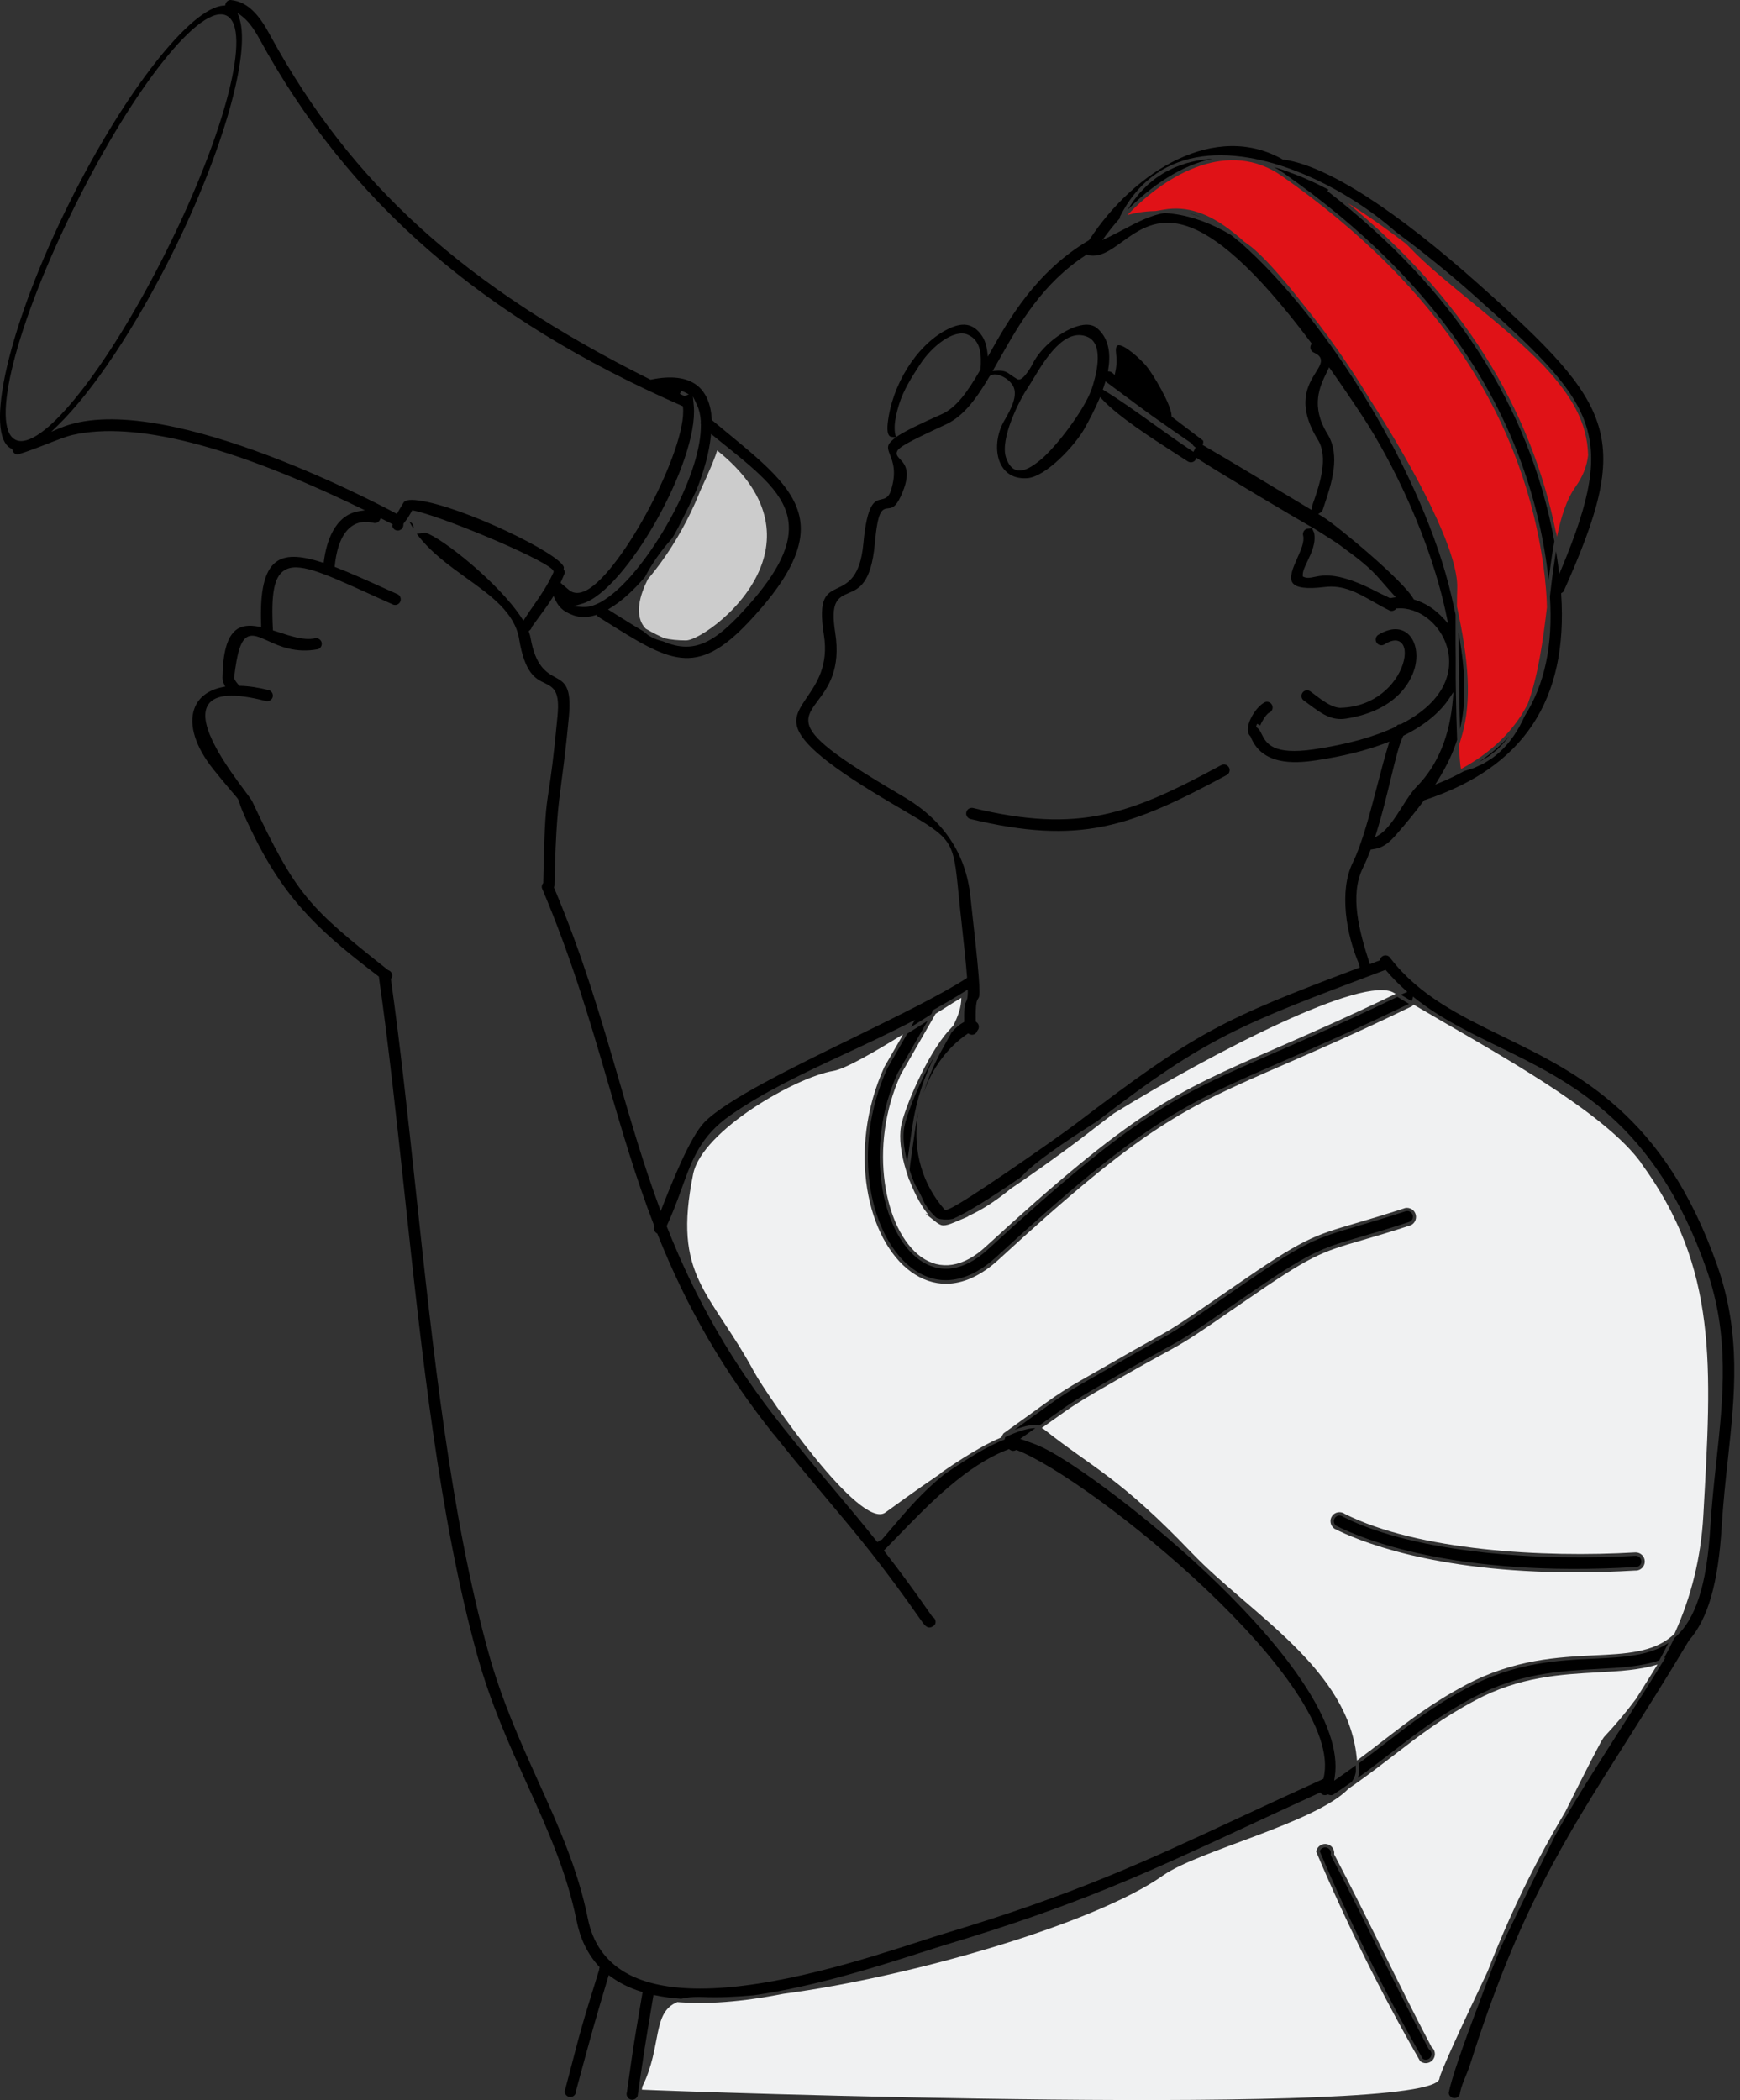
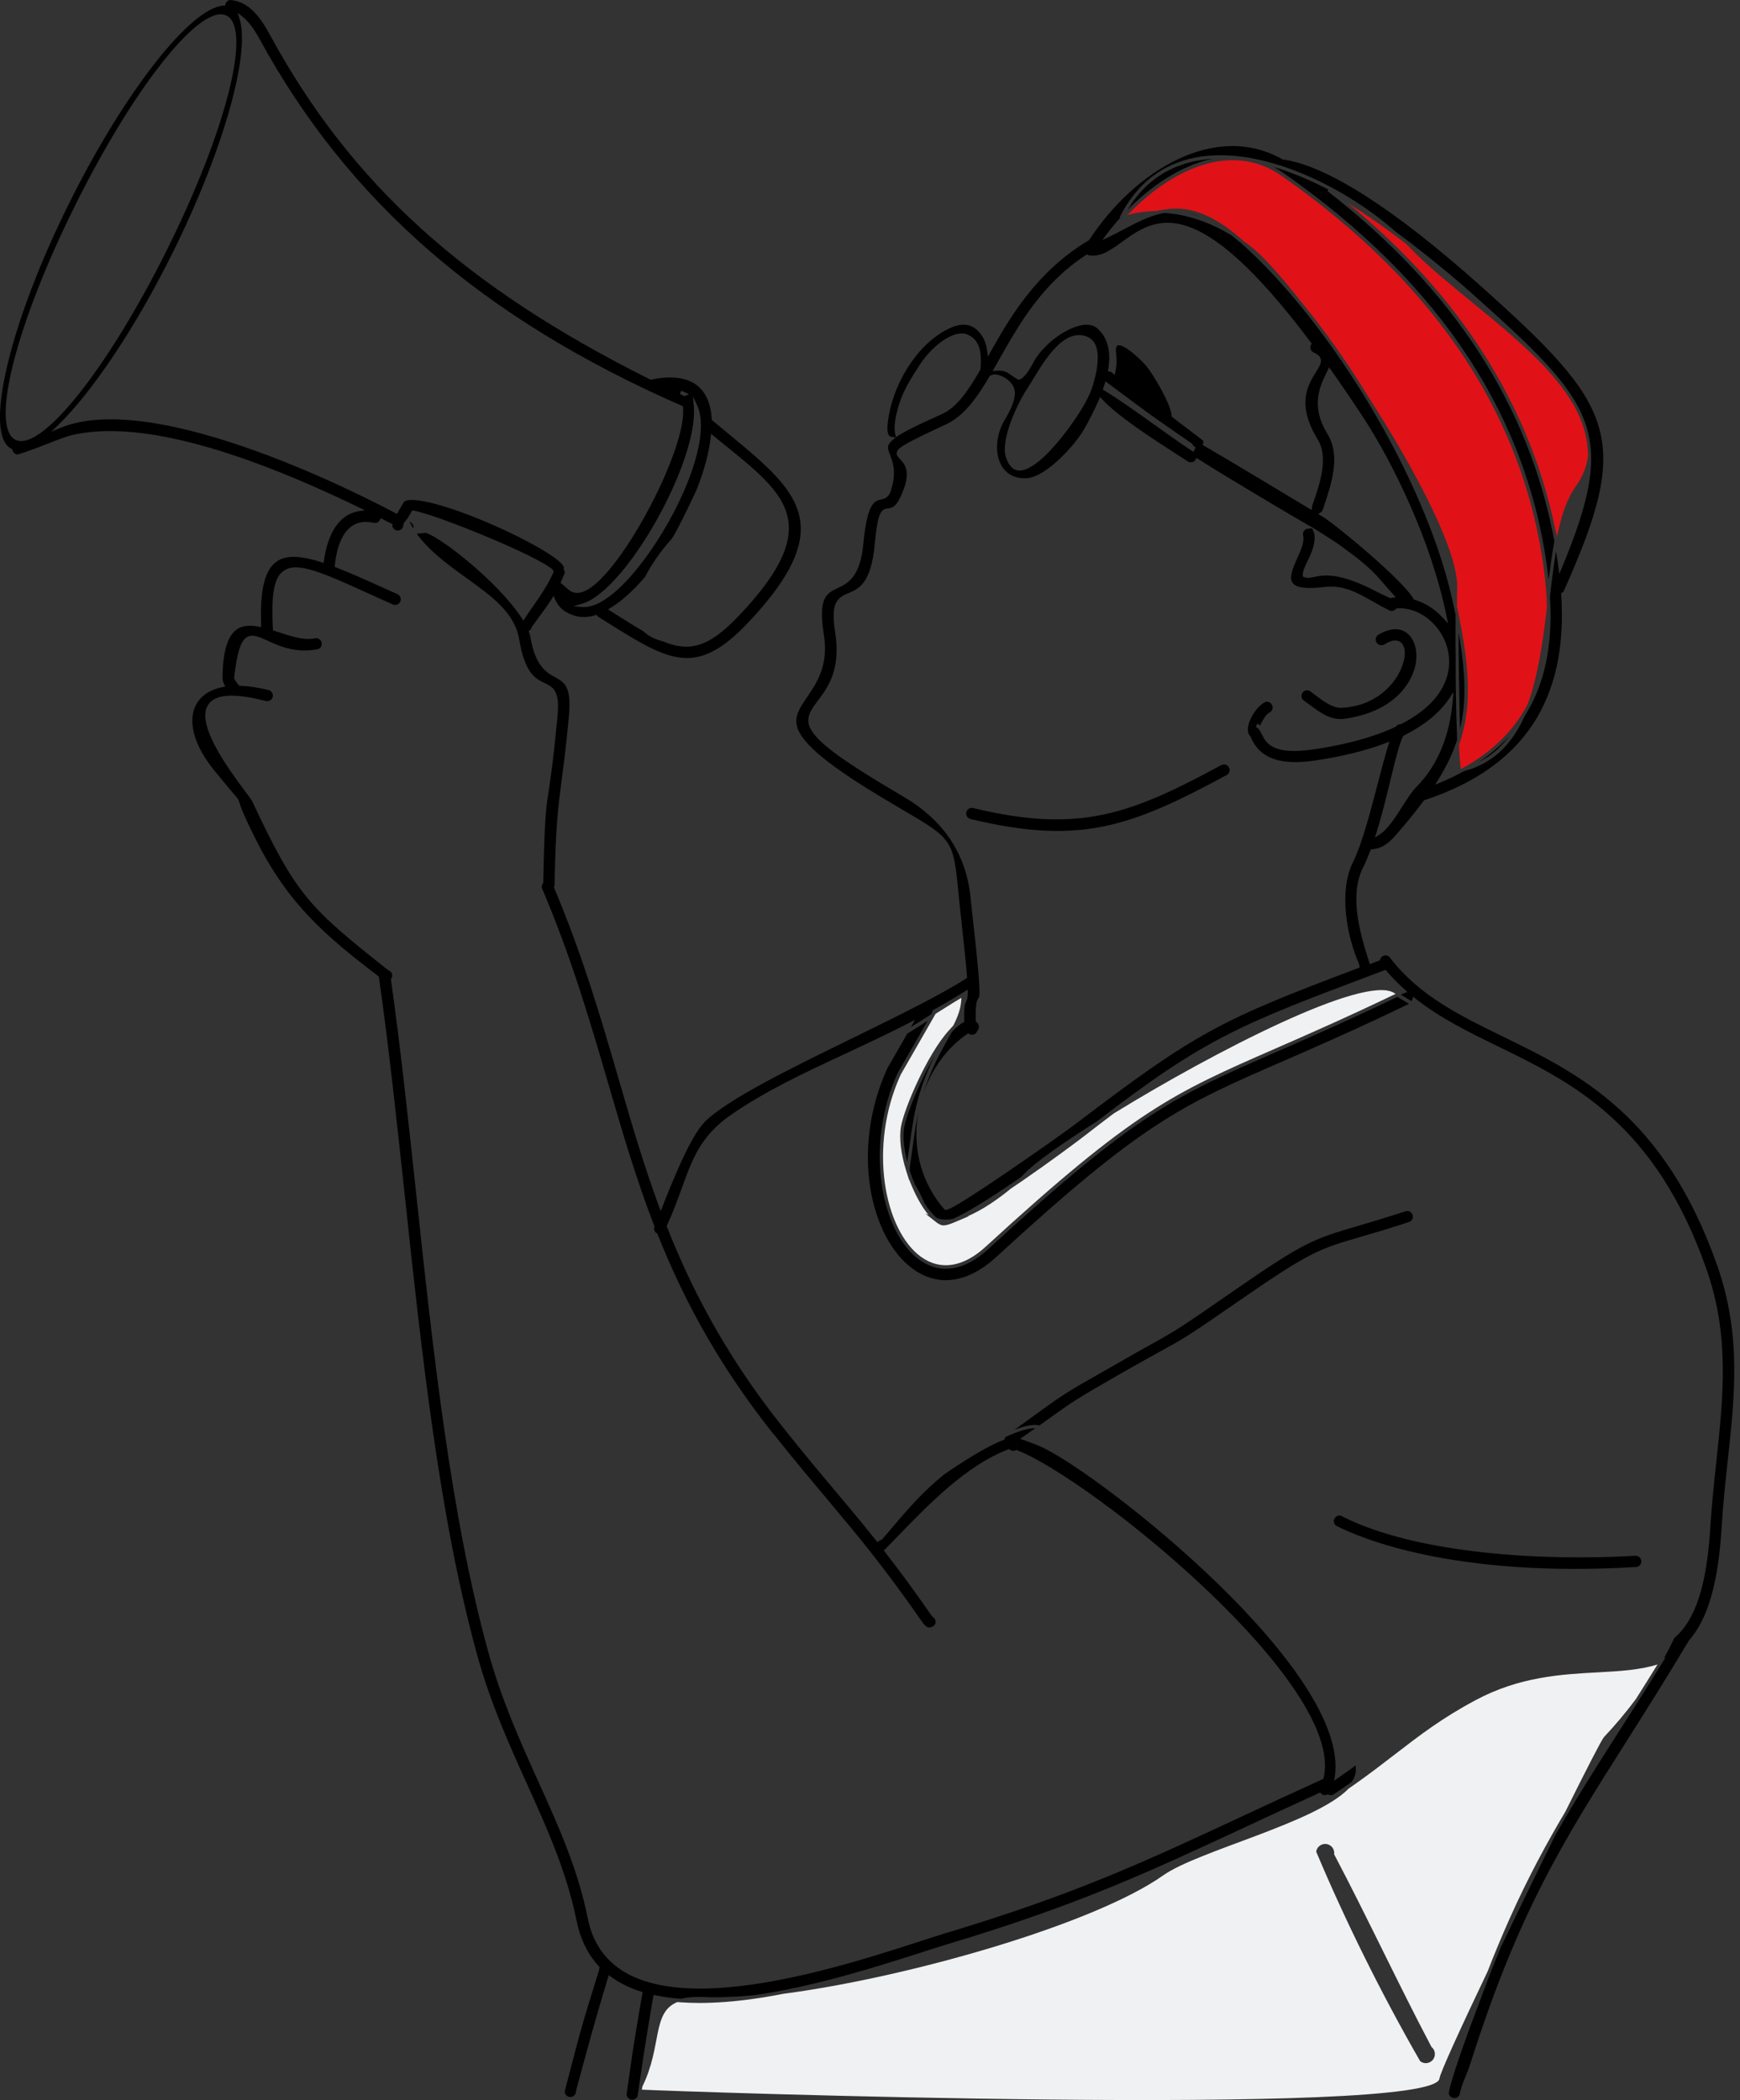
<svg xmlns="http://www.w3.org/2000/svg" width="232" height="280" viewBox="0 0 232 280" fill="none">
  <rect x="0" y="0" width="232" height="280" fill="#333333" stroke="none" />
  <g clip-path="url(#clip0_3073_1677)">
    <path d="M205.745 48.694C200.215 42.952 192.289 37.547 188.08 33.115C187.88 32.897 187.652 32.678 187.433 32.469C186.896 32.059 186.349 31.65 185.785 31.231C183.589 29.612 181.557 28.219 179.708 27.082C194.785 39.467 204.105 54.227 207.458 70.999L207.476 70.926L207.594 71.572C208.141 68.888 208.888 66.558 210.081 64.883C211.074 63.491 211.603 62.09 211.749 60.679C211.621 56.384 209.69 52.926 205.754 48.694H205.745Z" fill="#E01217" />
    <path d="M206.028 77.378C203.696 56.257 191.862 38.102 170.863 23.433C163.966 18.619 155.794 22.932 150.328 28.674C151.084 28.447 152.369 28.165 154.063 28.137L155.239 27.937C158.236 27.428 161.151 28.392 164.413 30.968C164.777 31.259 165.123 31.541 165.478 31.85C165.597 31.95 165.706 32.059 165.825 32.169C166.08 32.351 166.335 32.524 166.599 32.724C168.284 33.989 170.808 36.801 173.659 40.45C176.793 44.272 179.8 48.549 182.515 53.017C188.91 62.954 194.504 73.674 194.294 78.47C194.276 78.852 194.267 79.689 194.258 80.845L194.476 81.901C196.052 89.454 196.125 94.331 194.731 98.718L194.722 98.754L194.531 99.346C194.604 100.965 194.695 102.121 194.804 102.512C194.868 102.476 194.932 102.449 195.005 102.412C198.43 100.528 201.09 98.117 202.921 95.223C203.204 94.768 203.468 94.304 203.714 93.822C205.099 90.009 205.727 85.45 206.256 80.981C206.238 80.499 206.238 80.017 206.201 79.525C206.156 78.752 206.092 78.051 206.019 77.387L206.028 77.378Z" fill="#E01217" />
    <path d="M122.814 167.569C125.383 169.434 128.445 168.952 131.414 166.222C151.266 148.013 156.386 145.774 170.06 139.795C174.242 137.966 179.434 135.7 186.085 132.506C186.012 132.461 185.93 132.415 185.857 132.37C181.867 129.922 161.843 140.241 148.487 148.458C147.867 148.923 147.239 149.405 146.583 149.905C146.009 150.351 145.426 150.797 144.816 151.27C143.768 152.089 140.178 154.765 136.352 157.404C135.815 157.777 135.295 158.123 134.794 158.459C133.227 159.752 131.059 161.299 128.982 162.172L129.228 162.127L127.206 162.982C126.586 163.246 126.131 163.374 125.793 163.374C125.675 163.374 125.575 163.355 125.493 163.328C125.238 163.237 124.974 163.073 124.664 162.818L123.37 161.79L123.807 161.972C123.498 161.608 123.179 161.171 122.878 160.68C122.414 159.934 121.976 159.078 121.575 158.132C121.457 157.85 121.339 157.568 121.238 157.286V157.395L120.847 156.166V156.13H120.837C120.109 153.818 119.863 151.707 120.136 150.178C120.564 147.776 123.625 140.551 126.531 137.366L127.114 136.719C127.743 135.473 128.171 134.317 128.18 133.034C127.816 133.252 127.451 133.48 127.078 133.698C126.404 134.117 125.62 134.617 124.746 135.163L120.09 143.281C115.718 152.872 117.913 164.029 122.814 167.578V167.569Z" fill="#F0F1F2" />
-     <path d="M218.8 155.011C214.273 148.832 202.338 141.979 192.763 136.437C192.691 136.392 192.609 136.346 192.527 136.301C191.115 135.482 189.757 134.69 188.482 133.944L188.436 133.989L188.309 134.108C188.309 134.108 188.263 134.153 188.245 134.162C181.102 137.62 175.636 140.005 171.245 141.916C157.707 147.812 152.651 150.015 133.164 167.924C130.832 170.071 128.436 171.154 126.122 171.154C124.519 171.154 122.952 170.626 121.485 169.571C115.682 165.376 112.858 153.4 117.914 142.243L120.201 138.294L120.164 138.321L120.401 137.902C116.611 140.241 112.703 142.516 111.109 142.78C106.107 143.599 93.608 150.743 92.424 156.512C89.618 170.253 94.674 172.073 100.577 182.948C102.281 186.087 114.68 204.051 118.042 201.658C119.199 200.839 122.014 198.745 125.239 196.571C125.348 196.48 125.457 196.379 125.576 196.288C125.612 196.261 130.295 192.94 133.438 191.675C133.465 191.666 133.492 191.647 133.52 191.629L133.629 191.374L133.666 191.302H133.684C133.72 191.229 133.748 191.165 133.802 191.101C136.617 189.09 138.284 187.88 139.387 187.079C140.887 185.987 142.451 184.98 144.078 184.058C144.971 183.548 146.192 182.857 147.987 181.828C150.51 180.372 152.141 179.462 153.334 178.798C156.714 176.914 156.842 176.842 164.476 171.564C173.75 165.148 174.971 164.784 180.866 163.055C182.487 162.582 184.491 161.99 187.124 161.135C187.398 161.008 187.726 160.998 188.026 161.117C188.327 161.226 188.573 161.453 188.7 161.754C188.974 162.363 188.7 163.082 188.099 163.355C185.302 164.274 183.234 164.875 181.576 165.357C176.019 166.977 174.862 167.323 165.761 173.62C158.582 178.589 158.126 178.844 155.12 180.482C153.936 181.128 152.305 182.02 149.681 183.53C143.678 186.97 143.386 187.179 139.788 189.755L139.159 190.201L138.895 190.392C139.004 190.437 139.113 190.492 139.205 190.565C145.882 195.861 149.198 196.898 158.91 207.036C166.745 215.226 180 222.569 180.929 234.718C182.241 233.753 183.435 232.825 184.592 231.933C187.844 229.422 190.923 227.047 195.387 224.662C201.828 221.214 207.795 220.931 212.578 220.695C216.742 220.495 220.34 220.322 222.9 218.147C223.028 218.038 223.155 217.91 223.274 217.792C225.524 212.832 226.799 207.609 227.109 202.067C228.23 182.074 229.113 169.107 218.773 155.011H218.8ZM218.099 209.383C215.238 209.556 212.551 209.629 210.009 209.629C190.896 209.629 180.793 205.279 177.914 203.805C177.349 203.387 177.231 202.622 177.631 202.094C177.823 201.83 178.105 201.667 178.424 201.621C178.743 201.576 179.062 201.658 179.326 201.849C189.056 206.726 205.727 207.7 218.081 206.972C218.764 206.972 219.302 207.518 219.302 208.182C219.302 208.847 218.764 209.393 218.099 209.393V209.383Z" fill="#F0F1F2" />
    <path d="M220.959 221.923C218.636 222.651 215.93 222.806 213.069 222.961C208.159 223.225 202.593 223.534 196.717 226.683C192.216 229.094 189.328 231.324 185.985 233.899C184.318 235.182 182.596 236.511 180.528 237.967L179.808 238.467C175.38 243.045 159.756 246.739 155.101 250.024C145.918 256.513 121.33 263.593 104.485 265.813C103.164 266.068 101.834 266.304 100.504 266.486C97.88 266.859 95.447 267.041 93.243 267.041C92.414 267.041 91.63 267.014 90.865 266.96H90.829L90.309 266.923C86.893 268.306 88.305 272.802 85.645 278.189L85.581 278.599C89.553 278.817 191.469 282.402 191.934 277.097C191.997 276.396 194.785 270.318 198.356 262.819C198.785 261.709 199.222 260.617 199.677 259.525C201.873 254.229 204.196 249.451 206.993 244.501C207.558 243.491 208.141 242.499 208.724 241.516C211.484 235.965 213.561 231.924 213.853 231.606C215.42 229.941 216.841 228.239 218.126 226.51C219.055 225.036 220.011 223.525 220.995 221.923L220.931 221.942L220.95 221.905L220.959 221.923ZM191.086 274.567C190.895 274.831 190.613 274.995 190.294 275.05C190.23 275.05 190.166 275.068 190.112 275.068C189.857 275.068 189.611 274.986 189.392 274.831L189.328 274.758C184.236 265.904 179.334 256.021 175.517 246.921L175.49 246.858L175.508 246.785C175.581 246.466 175.763 246.202 176.036 246.029C176.31 245.857 176.638 245.793 176.947 245.866C177.567 246.002 177.977 246.603 177.886 247.222C180.109 251.444 182.25 255.776 184.327 259.971C186.431 264.22 188.599 268.616 190.868 272.911C191.105 273.102 191.26 273.366 191.305 273.666C191.351 273.985 191.278 274.303 191.086 274.567Z" fill="#F0F1F2" />
    <path d="M178.815 94.368C177.631 94.404 176.256 93.349 175.244 92.575C175.044 92.42 174.862 92.284 174.698 92.165C174.57 92.084 174.424 92.038 174.279 92.038C174.233 92.038 174.187 92.038 174.142 92.047C173.942 92.084 173.768 92.193 173.659 92.366C173.55 92.529 173.504 92.73 173.541 92.93C173.577 93.13 173.686 93.303 173.86 93.412C174.124 93.594 174.37 93.785 174.625 93.967C176.183 95.123 177.522 96.124 179.49 95.805C186.769 94.65 188.363 90.2 188.682 88.862C189.128 86.978 188.664 85.168 187.525 84.349C186.541 83.639 185.193 83.757 183.726 84.667C183.571 84.776 183.471 84.949 183.434 85.149C183.398 85.35 183.453 85.55 183.571 85.714C183.817 86.05 184.291 86.132 184.628 85.886C185.767 85.177 186.413 85.359 186.76 85.632C187.37 86.105 187.479 87.233 187.042 88.562C186.131 91.337 183.243 94.213 178.834 94.359L178.815 94.368Z" fill="black" />
    <path d="M163.938 102.813C163.975 102.612 163.938 102.412 163.82 102.248C163.701 102.085 163.537 101.966 163.337 101.93C163.137 101.893 162.936 101.93 162.772 102.048H162.754C150.637 108.609 143.859 111.121 129.821 107.745C129.739 107.718 129.657 107.708 129.575 107.708C129.456 107.708 129.338 107.736 129.228 107.79C129.046 107.881 128.919 108.045 128.855 108.236C128.727 108.637 128.955 109.055 129.347 109.183C144.051 112.723 150.765 110.238 163.638 103.286C163.783 103.186 163.902 103.013 163.938 102.813Z" fill="black" />
    <path d="M54.752 69.643L54.579 69.543C54.761 69.879 54.944 70.189 55.126 70.48C55.208 70.152 55.062 69.807 54.752 69.634V69.643Z" fill="black" />
    <path d="M228.985 168.788C221.952 148.713 210.501 143.126 200.406 138.203C194.676 135.409 189.265 132.77 185.411 127.783C185.293 127.583 185.129 127.456 184.937 127.401C184.737 127.346 184.536 127.374 184.363 127.474C184.19 127.574 184.063 127.738 184.008 127.929L183.981 128.038L182.641 128.538L182.569 128.311C181.22 124.116 179.927 119.338 181.721 115.707C182.058 115.025 182.386 114.251 182.714 113.396L182.76 113.269L182.897 113.25C184.372 113.077 185.156 112.44 186.258 111.166C187.679 109.528 188.855 108.082 189.839 106.744L189.884 106.689L189.957 106.671C203.139 102.312 209.088 93.339 208.159 79.234V79.089L208.278 79.016C208.36 78.97 208.423 78.916 208.478 78.852C217.688 58.313 215.438 54.209 197.282 38.002C186.03 27.955 177.039 22.177 171.272 21.294H171.199H171.09C162.098 16.107 151.284 22.741 145.244 31.968L145.171 32.041C138.111 36.209 134.467 42.67 132.052 46.947L131.715 47.548L131.633 46.865C131.524 45.992 131.296 45.337 130.932 44.781C129.784 43.08 128.299 42.843 126.113 44.017C122.168 46.119 118.906 51.352 118.36 56.457C118.25 57.458 118.405 57.886 118.551 58.068C118.633 58.177 118.742 58.231 118.897 58.249L119.426 58.304L119.025 58.65C118.178 59.378 118.342 59.797 118.67 60.643C119.052 61.617 119.571 62.954 118.779 65.43C118.478 66.367 117.941 66.485 117.467 66.594C116.647 66.776 115.618 67.004 115.117 72.464C114.707 76.968 113.021 77.778 111.655 78.424C110.206 79.116 109.058 79.662 109.851 84.64C110.498 88.717 108.894 91.064 107.61 92.948C106.681 94.313 105.943 95.387 106.243 96.743C106.772 99.1 110.607 102.23 119.052 107.199L120.319 107.945C127.033 111.876 127.106 111.976 127.798 119.074C127.898 120.085 128.008 121.231 128.162 122.56C128.554 126.063 128.809 128.575 128.937 130.24V130.377L128.837 130.449C125.265 132.734 119.672 135.464 113.75 138.367C105.442 142.425 96.851 146.629 93.917 149.623C91.995 151.589 89.508 157.877 88.314 160.907L88.096 161.463L87.886 160.898C85.791 155.211 84.169 149.651 82.457 143.754C80.115 135.709 77.692 127.401 73.893 118.401L73.856 118.319L73.884 118.237C73.911 118.146 73.938 118.082 73.938 118.028C74.093 110.002 74.412 107.654 74.877 104.087C75.141 102.103 75.469 99.627 75.852 95.532C76.225 91.501 75.259 90.973 74.039 90.3C72.863 89.654 71.397 88.844 70.732 84.995C70.695 84.794 70.641 84.576 70.54 84.303L70.486 84.148L70.613 84.048C70.768 83.93 70.859 83.793 70.896 83.63L70.932 83.548C71.269 83.075 71.579 82.656 71.861 82.274C72.544 81.346 73.082 80.618 73.583 79.817L73.811 79.453L73.984 79.844C74.43 80.836 74.986 81.509 76.462 82.037C77.337 82.347 78.32 82.347 79.386 82.019L79.523 81.973L79.669 82.137C79.669 82.137 79.714 82.192 79.733 82.21L80.68 82.802C89.234 88.18 92.778 90.4 99.784 82.974C104.767 77.696 106.981 73.574 106.753 70.016C106.471 65.53 102.335 62.126 97.106 57.813C96.413 57.239 95.703 56.657 94.974 56.047L94.901 55.984V55.883C94.773 53.8 94.108 52.28 92.915 51.361C91.548 50.314 89.499 50.059 86.82 50.605L86.747 50.624L86.674 50.587C61.949 38.239 46.79 24.506 36.004 4.668C34.755 2.375 33.261 0.228 30.747 0C30.428 0 30.137 0.237 30.055 0.582L30.009 0.746H29.836C25.454 0.956 16.626 12.221 9.283 26.963C5.348 34.862 2.387 42.652 0.929 48.895C-0.483 54.955 -0.283 58.923 1.476 59.797L1.585 59.842L1.658 59.979C1.722 60.334 2.013 60.579 2.35 60.597C3.635 60.215 5.065 59.66 6.322 59.169C7.68 58.641 8.846 58.177 9.693 57.986C17.929 56.111 30.82 59.387 47.992 67.714L48.658 68.032L47.929 68.141C44.494 68.66 43.492 72.518 43.191 74.775L43.155 75.048L42.891 74.966C39.912 74.011 38.026 73.993 36.787 74.939C35.266 76.095 34.646 78.752 34.819 83.32V83.611L34.546 83.557C33.152 83.284 32.159 83.429 31.43 84.021C30.282 84.949 29.708 87.024 29.663 90.355C29.663 90.646 29.736 90.946 29.9 91.265L30.036 91.538L29.736 91.592C27.786 91.974 26.465 92.966 25.919 94.468C25.126 96.634 26.064 99.6 28.478 102.603C30 104.487 30.802 105.415 31.23 105.916C31.767 106.535 31.785 106.562 31.904 106.953C32.031 107.381 32.332 108.373 34.054 111.813C38.427 120.558 43.383 124.753 50.443 130.149L50.516 130.204L50.534 130.322V130.368C51.819 139.377 52.848 148.968 53.941 159.115C56.219 180.382 58.579 202.376 63.607 220.586C65.393 227.065 67.88 232.561 70.285 237.885C73 243.9 75.569 249.588 76.881 256.094C77.373 258.524 78.375 260.571 79.869 262.173L79.951 262.264L79.906 262.446C79.906 262.446 79.887 262.528 79.887 262.555V262.619C79.286 264.557 78.858 265.94 78.539 266.978C77.883 269.101 77.291 271.179 76.763 273.211C76.444 274.449 75.988 276.196 75.287 278.853C75.305 279.254 75.633 279.581 76.043 279.581C76.453 279.581 76.799 279.245 76.799 278.826V278.762C77.446 276.405 77.874 274.804 78.193 273.639C78.758 271.54 79.35 269.444 79.969 267.351L81.163 263.329L81.427 263.52C82.575 264.366 83.941 265.049 85.49 265.531L85.681 265.595L85.645 265.786C85.281 267.942 85.035 269.353 84.871 270.354C84.591 271.998 84.327 273.706 84.078 275.477L83.595 278.899C83.45 279.336 83.659 279.763 84.051 279.9C84.442 280.036 84.88 279.827 85.016 279.436L85.554 275.75C85.815 273.979 86.085 272.253 86.365 270.572C86.529 269.599 86.757 268.243 87.094 266.204L87.13 265.968L87.358 266.013C88.424 266.241 89.581 266.395 90.82 266.486C90.929 266.459 91.047 266.441 91.157 266.414C91.248 266.395 91.339 266.368 91.43 266.359C92.104 266.25 92.879 266.213 93.799 266.25C95.63 266.332 97.871 266.25 100.458 266.022C108.63 264.867 117.166 262.127 122.815 260.317C124.172 259.88 125.366 259.498 126.359 259.197C143.723 253.983 153.051 249.633 165.961 243.627C169.058 242.189 172.256 240.697 175.873 239.05L176.027 238.977L176.137 239.095C176.21 239.168 176.237 239.214 176.273 239.232C176.474 239.35 176.72 239.368 176.957 239.268L177.048 239.232L177.139 239.268C177.339 239.35 177.549 239.359 177.74 239.277C178.524 238.758 179.344 238.194 180.227 237.575C180.282 237.503 180.318 237.43 180.364 237.348C180.4 237.293 180.437 237.239 180.464 237.184C180.51 237.102 180.546 237.011 180.573 236.929C180.592 236.884 180.619 236.838 180.637 236.784C180.674 236.693 180.692 236.602 180.71 236.52C180.719 236.483 180.737 236.438 180.747 236.402C180.774 236.274 180.783 236.147 180.783 236.019C180.783 235.801 180.774 235.583 180.765 235.364C179.908 235.992 179.107 236.556 178.323 237.102L177.886 237.403L177.968 236.884C180.127 222.861 147.294 196.98 139.076 193.012C138.202 192.594 137.345 192.294 136.444 191.975L136.025 191.829L136.389 191.575C136.999 191.147 137.546 190.756 138.038 190.41C138.001 190.41 137.965 190.41 137.929 190.41C137.719 190.41 137.5 190.437 137.254 190.474C137.227 190.474 137.191 190.492 137.154 190.492C136.926 190.537 136.68 190.601 136.416 190.674C136.352 190.692 136.298 190.71 136.234 190.728C135.943 190.819 135.633 190.929 135.305 191.056C135.241 191.083 135.168 191.111 135.104 191.138C134.786 191.265 134.448 191.411 134.093 191.575C134.066 191.584 134.048 191.593 134.02 191.611C134.002 191.666 133.984 191.729 133.975 191.784L133.956 191.92L133.829 191.966C130.731 193.14 125.903 196.571 125.858 196.598C122.96 198.946 120.974 201.284 118.67 203.996C118.332 204.397 117.986 204.806 117.631 205.216L117.576 205.279L117.503 205.298C117.394 205.316 117.294 205.37 117.175 205.461L116.993 205.607L116.848 205.425C115.025 203.141 113.304 201.084 111.482 198.918C109.313 196.334 107.072 193.668 104.312 190.191C97.698 181.856 92.806 173.402 88.925 163.565L88.888 163.474L88.925 163.383C89.754 161.59 90.337 159.979 90.902 158.423C92.314 154.519 93.425 151.443 97.388 148.686C102.007 145.474 107.182 143.062 112.666 140.505C115.472 139.195 118.378 137.839 121.312 136.328L121.995 135.973L121.448 136.938C121.703 136.774 121.967 136.61 122.223 136.456C122.377 136.355 122.532 136.255 122.687 136.164C123.197 135.846 123.689 135.527 124.163 135.227L124.19 135.182C124.263 135.072 124.3 134.972 124.318 134.827L124.336 134.708L124.436 134.654C125.894 133.844 127.324 133.007 128.682 132.151L129.037 131.933V132.351C129.028 133.079 128.937 133.298 128.809 133.553C128.682 133.798 128.527 134.099 128.563 136.11V136.246L128.445 136.31C127.98 136.556 127.47 136.983 126.896 137.611C126.823 137.739 126.75 137.875 126.677 138.012C126.577 138.194 126.468 138.394 126.349 138.594C126.24 138.794 126.122 138.994 126.012 139.204C125.976 139.277 125.93 139.349 125.894 139.422C125.803 139.586 125.712 139.75 125.621 139.914C125.584 139.986 125.539 140.059 125.502 140.132C125.375 140.359 125.256 140.596 125.129 140.842C125.11 140.878 125.092 140.915 125.074 140.96C124.965 141.169 124.864 141.379 124.755 141.597C124.719 141.679 124.673 141.77 124.637 141.852C124.546 142.052 124.455 142.252 124.363 142.452C124.327 142.534 124.291 142.607 124.263 142.689C124.145 142.962 124.026 143.253 123.908 143.544C123.881 143.608 123.853 143.681 123.826 143.745C123.735 143.981 123.644 144.227 123.553 144.473C123.516 144.573 123.48 144.682 123.443 144.782C123.361 145.037 123.27 145.292 123.188 145.556C123.17 145.61 123.152 145.656 123.143 145.71C124.254 142.471 126.313 139.659 128.964 137.857L129.083 137.775L129.21 137.848C129.492 138.012 129.83 137.993 130.076 137.784C130.167 137.702 130.24 137.602 130.294 137.447L130.349 137.366C130.467 137.22 130.531 137.02 130.513 136.82C130.495 136.619 130.394 136.437 130.24 136.31L130.139 136.246L130.103 136.11C130.057 133.68 130.249 133.38 130.44 133.107C130.649 132.779 130.841 132.497 129.684 122.241C129.574 121.258 129.474 120.358 129.392 119.538C128.785 113.793 125.797 109.343 120.428 106.189L119.827 105.834C111.354 100.847 108.211 98.39 107.819 96.461C107.601 95.35 108.247 94.486 109.058 93.403C110.361 91.665 112.147 89.29 111.354 84.303C110.725 80.299 111.627 79.707 113.149 79.07C114.488 78.506 116.155 77.806 116.638 72.509C117.039 68.114 117.531 67.859 118.442 67.768C118.888 67.723 119.398 67.677 120.082 66.212C121.621 62.918 120.646 61.89 120.009 61.216C119.735 60.925 119.499 60.679 119.562 60.334C119.681 59.687 120.792 59.059 126.122 56.584C128.454 55.501 130.139 53.235 131.952 50.16L131.989 50.096L132.062 50.069C132.18 50.023 132.298 49.978 132.426 49.941C132.927 49.786 134.348 50.269 135.041 51.397C135.833 52.689 134.694 54.7 134.011 55.902L133.82 56.229C132.736 58.204 132.645 60.661 133.601 62.19C134.284 63.291 135.423 63.837 136.899 63.755C139.459 63.628 143.44 59.269 144.661 57.03C145.117 56.202 145.873 54.81 146.538 53.263L146.674 52.935L146.911 53.19C149.116 55.565 153.589 58.431 156.85 60.534C157.388 60.88 157.898 61.207 158.345 61.498C158.518 61.617 158.718 61.662 158.918 61.626C159.119 61.589 159.292 61.48 159.401 61.307C159.401 61.307 159.401 61.28 159.42 61.253L159.538 61.043L159.738 61.18C162.927 63.245 172.757 69.07 174.506 70.061L174.861 70.262L175.144 70.416H175.135L175.49 70.635C176.574 71.308 178.259 72.391 178.688 72.71L179.198 73.092C181.002 74.42 182.559 75.567 184.099 77.36L184.208 77.487C184.509 77.833 185.211 78.652 185.812 79.307L186.103 79.626L185.675 79.689C185.584 79.707 185.484 79.717 185.393 79.735H185.32L183.798 79.007C178.551 76.222 176.474 76.659 175.235 76.923C174.697 77.032 174.278 77.123 173.823 76.914L173.704 76.859V76.723C173.668 76.204 173.969 75.567 174.324 74.83C174.852 73.729 175.499 72.373 175.208 70.999L175.162 70.926L174.943 70.434L174.342 70.489C174.342 70.489 174.278 70.489 174.26 70.489C174.069 70.553 173.905 70.68 173.814 70.862C173.723 71.044 173.704 71.244 173.759 71.436C173.932 72.254 173.467 73.301 172.976 74.402C172.411 75.676 171.819 77.005 172.356 77.724C172.839 78.379 174.269 78.552 176.601 78.261C179.098 77.942 181.02 79.043 183.061 80.199C183.78 80.608 184.527 81.036 185.329 81.418C185.593 81.509 185.921 81.418 186.122 81.191L186.185 81.118H186.276C189.119 80.881 192.061 83.165 192.954 86.314C193.483 88.162 193.947 92.857 186.823 96.534L186.723 96.561C186.541 96.561 186.404 96.606 186.286 96.688C186.267 96.706 186.222 96.761 186.176 96.825L186.085 96.897C183.234 98.244 179.58 99.254 175.226 99.901C169.65 100.729 168.821 99.072 168.211 97.853C168.12 97.662 168.029 97.48 167.928 97.334L167.846 97.225C167.728 97.089 167.61 96.998 167.464 96.943L167.601 96.506C167.774 96.552 167.919 96.624 168.029 96.725C168.275 96.106 168.748 95.369 169.131 95.068L169.195 95.032C169.577 94.886 169.778 94.468 169.641 94.076C169.577 93.885 169.441 93.731 169.259 93.64C169.076 93.549 168.876 93.54 168.685 93.603C167.692 94.086 166.598 95.669 166.407 96.907C166.352 97.289 166.352 97.808 166.699 98.144L166.753 98.226C168.238 101.984 172.429 101.83 175.444 101.375C179.016 100.847 182.168 100.064 184.819 99.045L185.265 98.872L185.119 99.327C184.664 100.765 184.19 102.603 183.68 104.542C182.714 108.245 181.63 112.45 180.373 114.998C178.505 118.774 179.508 124.671 181.22 128.557L181.239 128.602V128.657C181.239 128.657 181.238 128.702 181.248 128.739L181.293 128.993L181.12 129.057C162.836 135.955 159.556 137.557 143.404 149.851C142.356 150.652 138.238 153.582 134.166 156.348C126.322 161.69 126.103 161.435 125.903 161.217C123.006 157.886 121.74 153.564 122.323 149.059C122.35 148.813 122.396 148.577 122.432 148.331C122.432 148.368 122.414 148.404 122.405 148.44C122.35 148.695 122.305 148.959 122.25 149.223C122.223 149.35 122.204 149.469 122.177 149.596C122.104 149.987 122.04 150.397 121.986 150.815C121.849 151.816 121.721 152.645 121.63 153.327C121.53 154 121.457 154.537 121.394 154.983C121.394 155.029 121.384 155.065 121.375 155.111C121.357 155.274 121.339 155.429 121.321 155.566C121.321 155.629 121.321 155.675 121.302 155.739C121.302 155.83 121.284 155.93 121.284 156.012C121.485 156.649 121.721 157.276 121.977 157.895C122.122 158.132 122.305 158.441 122.532 158.86C122.623 159.033 122.724 159.224 122.824 159.442C122.96 159.734 123.115 160.052 123.27 160.425C123.799 161.262 124.363 161.945 124.91 162.391C124.992 162.427 125.083 162.445 125.174 162.473C125.238 162.491 125.302 162.518 125.366 162.527C125.457 162.545 125.566 162.555 125.657 162.564C125.73 162.564 125.803 162.591 125.876 162.591C126.012 162.591 126.158 162.591 126.304 162.591C126.349 162.591 126.395 162.591 126.441 162.591C126.641 162.573 126.841 162.545 127.06 162.5C128.764 161.772 131.888 159.861 136.07 156.985C136.27 156.794 136.453 156.621 136.58 156.476C137.847 155.129 141.39 152.581 146.301 149.478C160.868 138.276 165.359 136.592 184.281 129.476L184.746 129.303L184.846 129.421C185.621 130.331 186.468 131.196 187.37 131.996L187.643 132.242L186.778 132.615C187.242 132.897 187.707 133.179 188.199 133.471C188.262 133.389 188.299 133.307 188.317 133.225L188.399 132.87L188.682 133.098C192.034 135.746 195.806 137.593 199.805 139.54C209.599 144.318 220.695 149.733 227.537 169.234C230.652 178.125 229.769 186.278 228.839 194.914C228.539 197.699 228.229 200.584 228.047 203.532C227.573 211.358 226.088 215.945 223.237 218.393C223.227 218.411 223.218 218.429 223.209 218.456C222.836 219.248 222.435 220.021 222.025 220.777C221.979 220.868 221.934 220.968 221.879 221.059L222.061 220.986L221.706 221.568C219.62 224.963 217.679 228.002 215.803 230.932C212.824 235.601 209.999 240.014 207.367 244.683C206 247.458 204.561 250.397 203.149 253.309C202.101 255.466 201.062 257.614 200.078 259.67C199.204 261.782 198.375 263.902 197.555 266.141C197.528 266.222 197.446 266.432 197.336 266.732C194.922 273.066 193.519 277.197 193.164 279.017C193.164 279.39 193.51 279.727 193.92 279.727C194.33 279.727 194.676 279.39 194.676 278.972C194.849 278.189 195.122 277.525 195.414 276.824C195.633 276.296 195.851 275.759 196.043 275.15C202.456 254.929 208.432 245.474 216.714 232.398C219.228 228.421 222.08 223.925 225.204 218.693C227.728 215.854 229.104 211.04 229.559 203.505C229.75 200.402 230.069 197.444 230.379 194.596C231.308 186.033 232.192 177.943 228.967 168.733L228.985 168.788ZM94.856 57.886L95.174 58.149C95.694 58.577 96.204 58.987 96.705 59.387C101.287 63.082 104.895 65.994 105.168 69.961C105.387 73.192 103.328 76.996 98.673 81.928C95.885 84.885 93.78 86.214 91.494 86.214C90.528 86.214 89.517 85.977 88.424 85.513C88.15 85.45 87.886 85.368 87.631 85.277C87.376 85.186 87.148 85.086 86.921 84.976C86.893 84.967 86.875 84.949 86.848 84.931C86.656 84.831 86.474 84.722 86.31 84.603C86.246 84.558 86.183 84.494 86.128 84.449C86.019 84.367 85.909 84.285 85.818 84.185C84.67 83.52 83.404 82.72 81.937 81.8L81.072 81.254L81.381 81.063C82.866 80.162 84.415 78.77 86 76.923C86.428 76.086 86.957 75.221 87.549 74.366C87.85 73.938 88.169 73.51 88.496 73.092C88.834 72.673 89.18 72.264 89.535 71.863C89.79 71.581 90.701 69.861 91.767 67.659C92.122 66.922 92.496 66.139 92.869 65.329C93.89 62.754 94.528 60.379 94.764 58.286L94.81 57.867L94.856 57.886ZM92.933 53.982C93.216 54.582 93.389 55.31 93.443 56.147V56.175V56.202C93.416 56.339 93.425 56.466 93.453 56.575V56.639C93.525 63.009 87.549 73.765 82.557 78.415C80.771 80.081 79.213 80.927 77.91 80.927C77.838 80.927 77.756 80.927 77.683 80.927L76.453 80.827L77.637 80.481C83.45 78.77 93.17 61.517 92.505 54.118L92.387 52.844L92.933 54V53.982ZM90.829 52.098C91.047 52.171 91.248 52.262 91.421 52.353L91.849 52.58L91.266 52.808L90.656 52.517L90.829 52.098ZM2.824 58.805C2.542 58.805 2.287 58.75 2.059 58.632C-1.358 56.93 2.15 43.18 10.049 27.328C17.929 11.475 26.793 0.373 30.209 2.084C33.626 3.786 30.118 17.536 22.22 33.388C14.859 48.167 6.659 58.805 2.815 58.805H2.824ZM7.953 57.085L6.833 57.567L7.707 56.721C12.39 52.171 18.102 43.589 22.985 33.77C29.717 20.248 33.471 7.062 31.913 2.421L31.676 1.711L32.268 2.166C33.043 2.757 33.808 3.749 34.546 5.096C46.425 26.891 64.336 42.461 90.929 54.109L91.047 54.164L91.066 54.291C91.639 59.751 82.994 76.168 78.211 78.688C77.746 78.934 77.327 79.052 76.936 79.052C76.544 79.052 76.18 78.925 75.87 78.661L75.46 78.315C75.259 78.142 75.05 77.969 74.859 77.806L74.731 77.696L74.804 77.542C74.968 77.187 75.132 76.805 75.305 76.377C75.305 76.24 75.269 76.104 75.186 75.958L75.15 75.885L75.168 75.749C75.168 75.704 75.186 75.658 75.177 75.622C74.704 73.829 61.749 67.55 55.882 66.731C54.342 66.512 53.932 66.794 53.823 66.986L53.395 67.695C53.213 68.005 53.112 68.159 53.04 68.314L52.93 68.523L52.73 68.414C49.496 66.685 20.762 51.643 7.971 57.085H7.953ZM103.137 191.174C105.879 194.632 108.12 197.289 110.279 199.865C114.278 204.624 117.731 208.737 122.833 216.063C123.134 216.5 123.462 216.927 123.835 216.982C124.054 217.009 124.3 216.918 124.591 216.682C124.828 216.391 124.792 215.917 124.473 215.644C124.436 215.617 124.409 215.59 124.373 215.572L124.281 215.499L124.081 215.217C121.949 212.15 120.009 209.493 117.968 206.881L117.85 206.726L117.986 206.581C118.524 206.035 119.07 205.47 119.635 204.888C123.953 200.429 128.846 195.378 134.421 193.24L134.54 193.194L134.64 193.276C134.694 193.313 134.749 193.349 134.813 193.376C135.004 193.458 135.223 193.449 135.423 193.349L135.514 193.304L135.605 193.34C145.554 197.226 179.517 224.608 176.474 237.057L176.447 237.166L176.346 237.211C172.311 239.041 168.794 240.679 165.396 242.262C152.523 248.259 143.222 252.591 125.921 257.787C125.01 258.06 123.862 258.433 122.523 258.87C115.581 261.117 103.246 265.121 93.343 265.121C89.49 265.121 86 264.512 83.349 262.965C80.698 261.409 79.022 259.006 78.384 255.812C77.054 249.196 74.485 243.509 71.761 237.484C69.365 232.179 66.887 226.701 65.092 220.194C60.091 202.049 57.731 180.072 55.454 158.814C54.388 148.868 53.377 139.477 52.129 130.604V130.522L52.201 130.395C52.22 130.358 52.247 130.331 52.256 130.313C52.393 129.922 52.183 129.485 51.791 129.357L51.728 129.321C41.105 120.913 39.52 119.356 33.617 106.817C33.535 106.644 33.161 106.134 32.678 105.488C30.519 102.585 26.019 96.543 27.768 93.94C28.715 92.529 31.212 92.375 35.393 93.449C35.803 93.576 36.231 93.349 36.35 92.957C36.468 92.566 36.249 92.138 35.849 92.011C34.482 91.665 33.179 91.465 31.995 91.438H31.886L31.776 91.274C31.758 91.246 31.749 91.228 31.731 91.21C31.53 90.983 31.357 90.755 31.239 90.482L31.212 90.427V90.364C31.612 86.933 32.104 85.404 32.961 84.922C33.69 84.512 34.582 84.922 35.703 85.431C37.261 86.15 39.411 87.124 42.399 86.551C42.572 86.496 42.727 86.369 42.818 86.187C42.909 86.005 42.927 85.805 42.873 85.613C42.809 85.422 42.681 85.268 42.499 85.168C42.317 85.076 42.116 85.058 41.925 85.113C40.513 85.395 38.819 84.831 37.179 84.294L36.386 84.039V83.884C36.131 79.152 36.55 76.959 37.853 76.077C39.675 74.839 43.055 76.368 49.177 79.143C50.133 79.58 51.154 80.044 52.247 80.526C52.447 80.645 52.648 80.681 52.848 80.636C53.049 80.59 53.213 80.472 53.322 80.299C53.431 80.126 53.459 79.926 53.413 79.726C53.367 79.525 53.249 79.362 53.076 79.252L51.29 78.452C48.831 77.341 46.699 76.377 44.786 75.64L44.622 75.576L44.64 75.403C44.777 73.956 45.25 71.344 46.863 70.18C47.655 69.606 48.63 69.443 49.751 69.697C50.124 69.816 50.498 69.643 50.662 69.297L50.762 69.088L50.971 69.197C51.382 69.406 51.782 69.606 52.174 69.807L52.365 69.907L52.292 70.089C52.311 70.207 52.365 70.316 52.438 70.416C52.475 70.462 52.502 70.516 52.548 70.553C52.703 70.68 52.894 70.744 53.094 70.735C53.167 70.735 53.231 70.698 53.295 70.68C53.413 70.635 53.522 70.571 53.604 70.471C53.732 70.316 53.796 70.125 53.787 69.925V69.843L54.306 69.142C54.433 68.969 54.47 68.897 54.625 68.633L54.962 68.041L55.117 68.069C58.369 68.642 71.889 74.22 73.656 75.922L73.82 76.177L73.802 76.259C73.802 76.259 73.784 76.313 73.784 76.331C72.991 78.07 72.107 79.344 71.169 80.69C70.777 81.254 70.376 81.828 69.975 82.456L69.784 82.756L69.593 82.456C66.587 77.76 58.852 71.636 56.747 71.035L55.572 71.162C55.572 71.162 55.572 71.162 55.572 71.172C57.349 73.583 59.836 75.367 62.232 77.096C65.53 79.462 68.636 81.7 69.219 85.204C69.985 89.818 71.433 90.5 72.599 91.055C73.875 91.665 74.64 92.193 74.339 95.414C73.802 101.184 73.437 103.577 73.173 105.333C72.772 107.963 72.608 109.046 72.435 117.655V117.728L72.39 117.782C72.308 117.9 72.171 118.146 72.271 118.437C76.189 127.665 78.676 136.155 81.072 144.373C82.985 150.916 84.789 157.104 87.23 163.428L87.257 163.501L87.239 163.574C87.139 163.91 87.276 164.247 87.576 164.429L87.64 164.466L87.668 164.538C91.576 174.357 96.486 182.829 103.137 191.211V191.174ZM130.731 49.213L130.704 49.313C128.964 52.325 127.488 54.364 125.548 55.228C122.587 56.539 120.792 57.431 119.726 58.113L119.453 58.286L119.38 57.967C119.243 57.358 119.143 56.275 119.863 53.945C120.473 51.971 121.576 50.269 122.651 48.613C124.291 46.074 127.224 43.862 128.991 44.599C130.841 45.373 130.868 47.393 130.741 49.213H130.731ZM145.536 51.907C144.588 54.628 140.816 59.624 138.685 61.353C137.537 62.29 136.671 62.736 135.961 62.736C135.815 62.736 135.669 62.718 135.533 62.681C134.931 62.508 134.476 61.971 134.148 61.043C133.264 58.513 135.97 53.272 136.999 51.752C137.218 51.425 137.473 50.997 137.765 50.524C139.322 47.948 141.919 43.644 144.971 44.9C147.403 45.901 146.018 50.524 145.536 51.916V51.907ZM159.137 60.252L158.918 60.106C157.251 59.005 155.529 57.776 153.853 56.575C151.63 54.983 149.335 53.336 147.194 52.034L147.039 51.934L147.103 51.761C147.175 51.561 147.239 51.361 147.303 51.151L147.394 50.842L147.649 51.033C149.38 52.316 150.528 53.172 151.357 53.791C152.784 54.858 154.281 55.932 155.848 57.012C156.586 57.522 157.561 58.195 158.909 59.132L158.964 59.169L158.991 59.232C159.037 59.351 159.128 59.451 159.265 59.551L159.42 59.66L159.128 60.242L159.137 60.252ZM175.144 66.876L174.952 67.459C174.952 67.459 174.943 67.532 174.934 67.568L174.889 67.996L174.579 67.814C171.345 65.857 163.319 61.034 160.513 59.414L160.358 59.323L160.403 59.15C160.449 58.996 160.449 58.859 160.403 58.732L156.213 55.547V55.438C156.158 53.872 153.662 49.786 152.878 48.84C152.049 47.839 149.744 45.755 149.025 46.055C148.806 46.146 148.733 46.547 148.815 47.193C148.952 48.294 148.833 48.986 148.706 49.605L148.624 49.996L148.332 49.723C148.223 49.623 148.096 49.559 147.95 49.532L147.722 49.495L147.758 49.268C148.168 46.82 147.676 44.972 146.31 43.78C145.782 43.316 145.025 43.18 144.069 43.389C141.728 43.88 138.739 46.292 137.664 48.558C137.564 48.767 136.653 50.378 135.997 50.578C135.824 50.633 135.697 50.587 135.624 50.542C135.296 50.351 135.041 50.169 134.822 50.014C134.221 49.586 133.893 49.35 132.781 49.432L132.353 49.468L132.563 49.095C132.781 48.713 133.009 48.312 133.228 47.921C135.915 43.171 138.958 37.793 144.816 33.989L144.925 33.916L145.044 33.98C145.044 33.98 145.089 34.007 145.117 34.025C146.702 34.344 148.041 33.37 149.599 32.251C153.981 29.093 159.429 25.162 174.807 45.691L174.898 45.81L174.825 45.937C174.825 45.937 174.788 45.983 174.779 46.01C174.688 46.219 174.688 46.429 174.779 46.611C174.861 46.793 175.007 46.938 175.198 47.011C175.709 47.239 175.991 47.502 176.091 47.83C176.246 48.349 175.9 48.913 175.454 49.623C174.397 51.315 172.793 53.882 175.727 58.65C177.157 60.98 175.955 64.529 175.153 66.876H175.144ZM192.508 82.51C191.415 81.273 190.066 80.39 188.6 79.953L188.508 79.926L188.463 79.844C187.151 77.433 178.287 70.089 176.437 68.942L175.763 68.533L176.064 68.332C176.219 68.232 176.319 68.105 176.365 67.968L176.529 67.477C177.531 64.483 178.779 60.761 177.002 57.867C174.706 54.136 175.973 51.534 176.893 49.641L177.212 48.977L177.44 49.295C178.833 51.261 180.264 53.363 181.694 55.538C185.548 61.398 190.804 71.918 192.909 82.31L193.082 83.138L192.517 82.501L192.508 82.51ZM165.186 32.196C164.831 31.887 164.494 31.605 164.148 31.341C161.588 29.803 159 28.847 156.422 28.511C156.04 28.456 155.648 28.419 155.265 28.392C153.352 28.72 151.594 29.648 149.735 30.631C149.107 30.958 148.46 31.304 147.813 31.614L146.975 32.014L147.531 31.268C148.096 30.512 148.706 29.766 149.362 29.038L149.289 28.956L149.362 28.82C151.576 24.479 154.965 21.849 159.447 20.994C168.165 19.328 179.362 24.952 186.067 30.877C191.314 34.744 195.487 38.43 196.27 39.13C212.641 53.754 215.848 57.485 208.232 75.74L207.904 76.522L207.795 75.685C207.704 74.975 207.594 74.248 207.467 73.501C207.458 73.583 207.439 73.656 207.43 73.729C207.403 73.92 207.367 74.111 207.339 74.302C207.285 74.657 207.23 75.012 207.184 75.385C207.157 75.594 207.13 75.804 207.093 76.022C207.039 76.404 206.993 76.786 206.938 77.178C206.911 77.378 206.893 77.569 206.866 77.769C206.793 78.343 206.729 78.925 206.656 79.525C207.075 85.996 205.973 91.219 203.303 95.442C203.076 95.942 202.839 96.415 202.593 96.87C201.582 98.681 200.352 100.092 198.885 101.129C198.794 101.193 198.703 101.238 198.612 101.293C198.329 101.484 198.038 101.666 197.737 101.83C197.573 101.921 197.391 101.984 197.227 102.066C196.99 102.176 196.753 102.294 196.507 102.394C196.316 102.467 196.106 102.521 195.906 102.585C195.669 102.658 195.441 102.749 195.195 102.813C194.093 103.422 193.045 103.923 192.007 104.341L191.36 104.605L191.733 104.005C192.872 102.176 193.71 100.419 194.284 98.645C194.211 96.852 194.157 94.641 194.12 92.357C194.12 92.002 194.111 91.647 194.102 91.283C194.102 91.255 194.102 91.228 194.102 91.201C194.102 90.882 194.102 90.573 194.093 90.254C194.093 90.182 194.093 90.109 194.093 90.045C194.093 89.854 194.093 89.654 194.093 89.463C194.093 89.272 194.093 89.081 194.093 88.889C194.093 88.826 194.093 88.753 194.093 88.689C194.093 88.38 194.093 88.07 194.093 87.77C194.093 87.115 194.084 86.478 194.075 85.859C194.075 85.713 194.075 85.568 194.075 85.431C194.075 84.94 194.075 84.467 194.075 84.012C194.075 83.575 194.075 83.147 194.075 82.747C194.075 82.465 194.075 82.192 194.075 81.937C193.911 81.173 193.729 80.344 193.528 79.471C189.884 63.7 177.449 42.934 165.223 32.187L165.186 32.196ZM183.507 111.085C184.254 108.691 184.873 106.161 185.411 103.923C186.058 101.266 186.568 99.163 187.078 98.162L187.115 98.099L187.178 98.062C189.966 96.67 192.025 94.977 193.3 93.012L193.792 92.257L193.719 93.148C193.328 98.09 191.697 102.039 188.873 104.896C188.226 105.552 187.607 106.525 186.951 107.563C186.003 109.046 185.028 110.593 183.844 111.33L183.325 111.658L183.507 111.066V111.085Z" fill="black" />
    <path d="M158.645 28.483C159.101 28.602 159.556 28.738 160.012 28.893C160.067 28.911 160.121 28.92 160.176 28.947C159.611 28.72 159.055 28.556 158.509 28.447C158.554 28.456 158.6 28.474 158.645 28.483Z" fill="black" />
-     <path d="M194.548 90.664C194.548 90.664 194.548 90.746 194.548 90.782C194.548 91.31 194.567 91.838 194.576 92.357C194.576 92.466 194.576 92.575 194.576 92.684C194.576 93.039 194.585 93.394 194.594 93.749C194.594 93.958 194.594 94.158 194.603 94.368C194.603 94.695 194.621 95.014 194.621 95.332C194.621 95.542 194.63 95.76 194.64 95.969C194.64 96.306 194.658 96.634 194.667 96.952C194.667 97.034 194.667 97.125 194.667 97.207C195.505 93.722 195.45 89.772 194.476 84.33C194.476 86.214 194.503 88.434 194.53 90.673L194.548 90.664Z" fill="black" />
+     <path d="M194.548 90.664C194.548 90.664 194.548 90.746 194.548 90.782C194.576 92.466 194.576 92.575 194.576 92.684C194.576 93.039 194.585 93.394 194.594 93.749C194.594 93.958 194.594 94.158 194.603 94.368C194.603 94.695 194.621 95.014 194.621 95.332C194.621 95.542 194.63 95.76 194.64 95.969C194.64 96.306 194.658 96.634 194.667 96.952C194.667 97.034 194.667 97.125 194.667 97.207C195.505 93.722 195.45 89.772 194.476 84.33C194.476 86.214 194.503 88.434 194.53 90.673L194.548 90.664Z" fill="black" />
    <path d="M197.263 101.548C197.263 101.548 197.218 101.584 197.19 101.593C197.245 101.566 197.291 101.529 197.345 101.502C197.546 101.402 197.746 101.284 197.937 101.165C198.12 101.056 198.293 100.956 198.466 100.838C198.657 100.71 198.83 100.565 199.012 100.428C199.176 100.301 199.34 100.174 199.504 100.037C199.678 99.882 199.841 99.719 200.005 99.546C200.16 99.391 200.306 99.245 200.452 99.091C200.607 98.909 200.762 98.718 200.917 98.526C201.017 98.39 201.135 98.272 201.235 98.135C201.208 98.162 201.181 98.19 201.153 98.217C200.033 99.436 198.73 100.547 197.254 101.539L197.263 101.548Z" fill="black" />
    <path d="M160.986 21.239C160.494 21.285 160.012 21.349 159.529 21.44C159.019 21.54 158.527 21.658 158.053 21.804C157.889 21.858 157.734 21.922 157.57 21.977C157.26 22.086 156.96 22.186 156.659 22.304C156.477 22.386 156.304 22.477 156.122 22.568C155.866 22.696 155.602 22.814 155.356 22.95C155.174 23.05 155.001 23.178 154.819 23.287C154.591 23.433 154.354 23.578 154.136 23.733C153.962 23.86 153.789 24.006 153.625 24.142C153.416 24.306 153.206 24.479 153.015 24.652C152.851 24.807 152.696 24.971 152.532 25.134C152.341 25.326 152.159 25.517 151.976 25.717C151.822 25.89 151.676 26.081 151.53 26.263C151.357 26.481 151.193 26.691 151.029 26.918C150.892 27.118 150.756 27.328 150.628 27.537C150.528 27.692 150.419 27.837 150.318 28.001C150.337 27.983 150.355 27.965 150.373 27.955C153.516 24.761 157.479 22.068 161.579 21.185C161.606 21.185 161.624 21.176 161.651 21.167C161.542 21.167 161.442 21.185 161.342 21.194C161.223 21.194 161.114 21.212 160.996 21.221L160.986 21.239Z" fill="black" />
    <path d="M206.547 76.786C206.62 76.195 206.702 75.612 206.784 75.057C206.82 74.83 206.848 74.602 206.884 74.375C206.994 73.656 207.103 72.955 207.23 72.282C207.23 72.246 207.24 72.2 207.249 72.164C203.942 54.164 193.766 38.457 176.994 25.48L177.121 25.28C177.067 25.244 177.012 25.225 176.966 25.198C176.657 25.034 176.347 24.889 176.037 24.734C175.773 24.598 175.509 24.461 175.235 24.343C174.889 24.179 174.543 24.033 174.197 23.879C173.951 23.769 173.714 23.66 173.468 23.56C173.058 23.387 172.648 23.242 172.238 23.087C172.047 23.014 171.865 22.941 171.673 22.869C171.072 22.65 170.462 22.459 169.86 22.277C170.289 22.505 170.708 22.768 171.127 23.06C192.226 37.802 204.115 56.038 206.483 77.287C206.502 77.114 206.529 76.959 206.547 76.796V76.786Z" fill="black" />
    <path d="M120.965 154.892C120.992 154.719 121.02 154.528 121.047 154.319C121.047 154.292 121.047 154.264 121.056 154.228C121.093 153.955 121.138 153.655 121.193 153.318C121.293 152.635 121.412 151.807 121.548 150.806C121.621 150.297 121.703 149.805 121.785 149.332C121.803 149.214 121.831 149.096 121.849 148.977C121.94 148.513 122.031 148.067 122.131 147.64C122.131 147.64 122.131 147.621 122.131 147.612C122.231 147.185 122.341 146.775 122.45 146.384C122.477 146.275 122.505 146.174 122.541 146.074C122.651 145.683 122.769 145.31 122.887 144.946C122.887 144.937 122.887 144.919 122.896 144.91C123.015 144.546 123.142 144.209 123.27 143.872C123.306 143.781 123.334 143.699 123.37 143.608C123.498 143.272 123.634 142.953 123.762 142.644C123.762 142.644 123.762 142.634 123.762 142.625C123.899 142.316 124.035 142.016 124.172 141.715C124.208 141.643 124.236 141.57 124.272 141.506C124.409 141.215 124.545 140.933 124.691 140.66C122.559 144.2 120.847 148.704 120.573 150.242C120.355 151.452 120.491 153.072 120.956 154.883L120.965 154.892Z" fill="black" />
    <path d="M136.188 190.301C136.261 190.282 136.334 190.264 136.407 190.237C136.635 190.173 136.853 190.119 137.063 190.082C137.118 190.073 137.172 190.055 137.227 190.046C137.464 190.009 137.692 189.982 137.901 189.982C137.956 189.982 138.001 189.982 138.056 189.982C138.229 189.982 138.384 190 138.53 190.028C138.557 190.028 138.584 190.028 138.612 190.028L139.55 189.354C143.167 186.77 143.458 186.551 149.48 183.103C152.104 181.601 153.735 180.709 154.919 180.054C157.907 178.416 158.363 178.17 165.523 173.211C174.697 166.868 175.863 166.522 181.475 164.884C183.133 164.402 185.192 163.801 187.962 162.891C188.317 162.727 188.49 162.282 188.317 161.899C188.235 161.717 188.08 161.572 187.898 161.499C187.807 161.463 187.725 161.453 187.634 161.453C187.524 161.453 187.424 161.481 187.324 161.517C184.664 162.382 182.65 162.973 181.029 163.455C175.189 165.175 173.978 165.53 164.767 171.909C157.115 177.206 156.978 177.278 153.589 179.171C152.395 179.836 150.765 180.746 148.241 182.202C146.456 183.23 145.226 183.921 144.333 184.431C142.717 185.347 141.169 186.345 139.687 187.425C138.739 188.108 137.391 189.099 135.277 190.61C135.296 190.61 135.305 190.61 135.314 190.601C135.633 190.483 135.924 190.383 136.207 190.301H136.188Z" fill="black" />
    <path d="M122.578 136.801C122.05 137.138 121.512 137.466 120.966 137.811L118.305 142.443C113.35 153.373 116.073 165.103 121.74 169.188C125.12 171.627 129.056 171.054 132.845 167.578C152.387 149.614 157.47 147.403 171.054 141.488C175.408 139.595 180.82 137.238 187.862 133.835C187.334 133.516 186.814 133.207 186.313 132.906C179.645 136.11 174.434 138.385 170.252 140.214C156.623 146.165 151.521 148.395 131.734 166.559C128.582 169.452 125.32 169.944 122.551 167.933C117.513 164.284 115.217 152.872 119.69 143.062L123.681 136.101C123.498 136.219 123.307 136.337 123.125 136.456C122.943 136.574 122.76 136.683 122.578 136.801Z" fill="black" />
-     <path d="M196.507 226.282C202.465 223.088 208.086 222.779 213.042 222.506C216.176 222.333 218.882 222.187 221.241 221.359C221.268 221.305 221.296 221.25 221.323 221.204C221.66 220.595 221.988 219.976 222.307 219.339C222.353 219.248 222.407 219.157 222.453 219.057C222.453 219.057 222.444 219.057 222.435 219.057C219.838 220.777 216.467 220.941 212.614 221.132C207.621 221.368 201.973 221.641 195.614 225.045C191.177 227.411 188.262 229.668 184.882 232.279C183.716 233.18 182.514 234.108 181.202 235.073C181.22 235.401 181.229 235.719 181.229 236.056C181.229 236.21 181.211 236.365 181.184 236.52C181.174 236.574 181.156 236.62 181.138 236.675C181.111 236.784 181.083 236.884 181.047 236.993C181.047 236.993 181.047 237.011 181.047 237.02C182.76 235.792 184.254 234.645 185.693 233.526C189.055 230.942 191.961 228.703 196.489 226.273L196.507 226.282Z" fill="black" />
    <path d="M218.08 208.928H218.09C218.509 208.928 218.846 208.592 218.846 208.173C218.846 207.755 218.509 207.418 218.09 207.418C205.691 208.146 188.928 207.172 179.089 202.231C178.925 202.113 178.77 202.058 178.606 202.058C178.569 202.058 178.533 202.058 178.497 202.058C178.296 202.085 178.123 202.194 177.996 202.358C177.75 202.695 177.813 203.168 178.15 203.414C181.357 205.052 193.802 210.375 218.08 208.919V208.928Z" fill="black" />
-     <path d="M190.485 273.166C188.208 268.852 186.03 264.439 183.917 260.171C181.831 255.958 179.681 251.599 177.449 247.367L177.412 247.294L177.43 247.212C177.521 246.803 177.257 246.403 176.856 246.312C176.656 246.266 176.455 246.312 176.282 246.412C176.128 246.512 176.018 246.648 175.973 246.821C179.772 255.858 184.646 265.686 189.702 274.485C189.857 274.585 190.039 274.631 190.23 274.595C190.431 274.567 190.604 274.458 190.722 274.294C190.841 274.13 190.895 273.93 190.859 273.73C190.831 273.53 190.722 273.357 190.558 273.239L190.494 273.166H190.485Z" fill="black" />
-     <path d="M95.612 60.06C95.439 60.734 94.874 62.199 93.325 65.53C93.116 66.057 92.897 66.585 92.66 67.113C91.248 70.28 89.408 73.383 87.394 75.967C87.057 76.395 86.72 76.814 86.383 77.214C85.354 79.262 84.434 82.101 86.11 83.83C86.128 83.83 86.137 83.848 86.156 83.857C86.611 84.121 87.03 84.349 87.431 84.549C87.44 84.549 87.449 84.558 87.467 84.567C87.868 84.767 88.242 84.949 88.597 85.095C89.399 85.286 90.383 85.386 91.467 85.386C93.07 85.386 99.557 81.109 101.625 75.076C103.429 69.797 101.351 64.62 95.621 60.06H95.612Z" fill="#CCCCCC" />
  </g>
  <defs>
    <clipPath id="clip0_3073_1677">
      <rect width="231.263" height="280" fill="white" />
    </clipPath>
  </defs>
</svg>